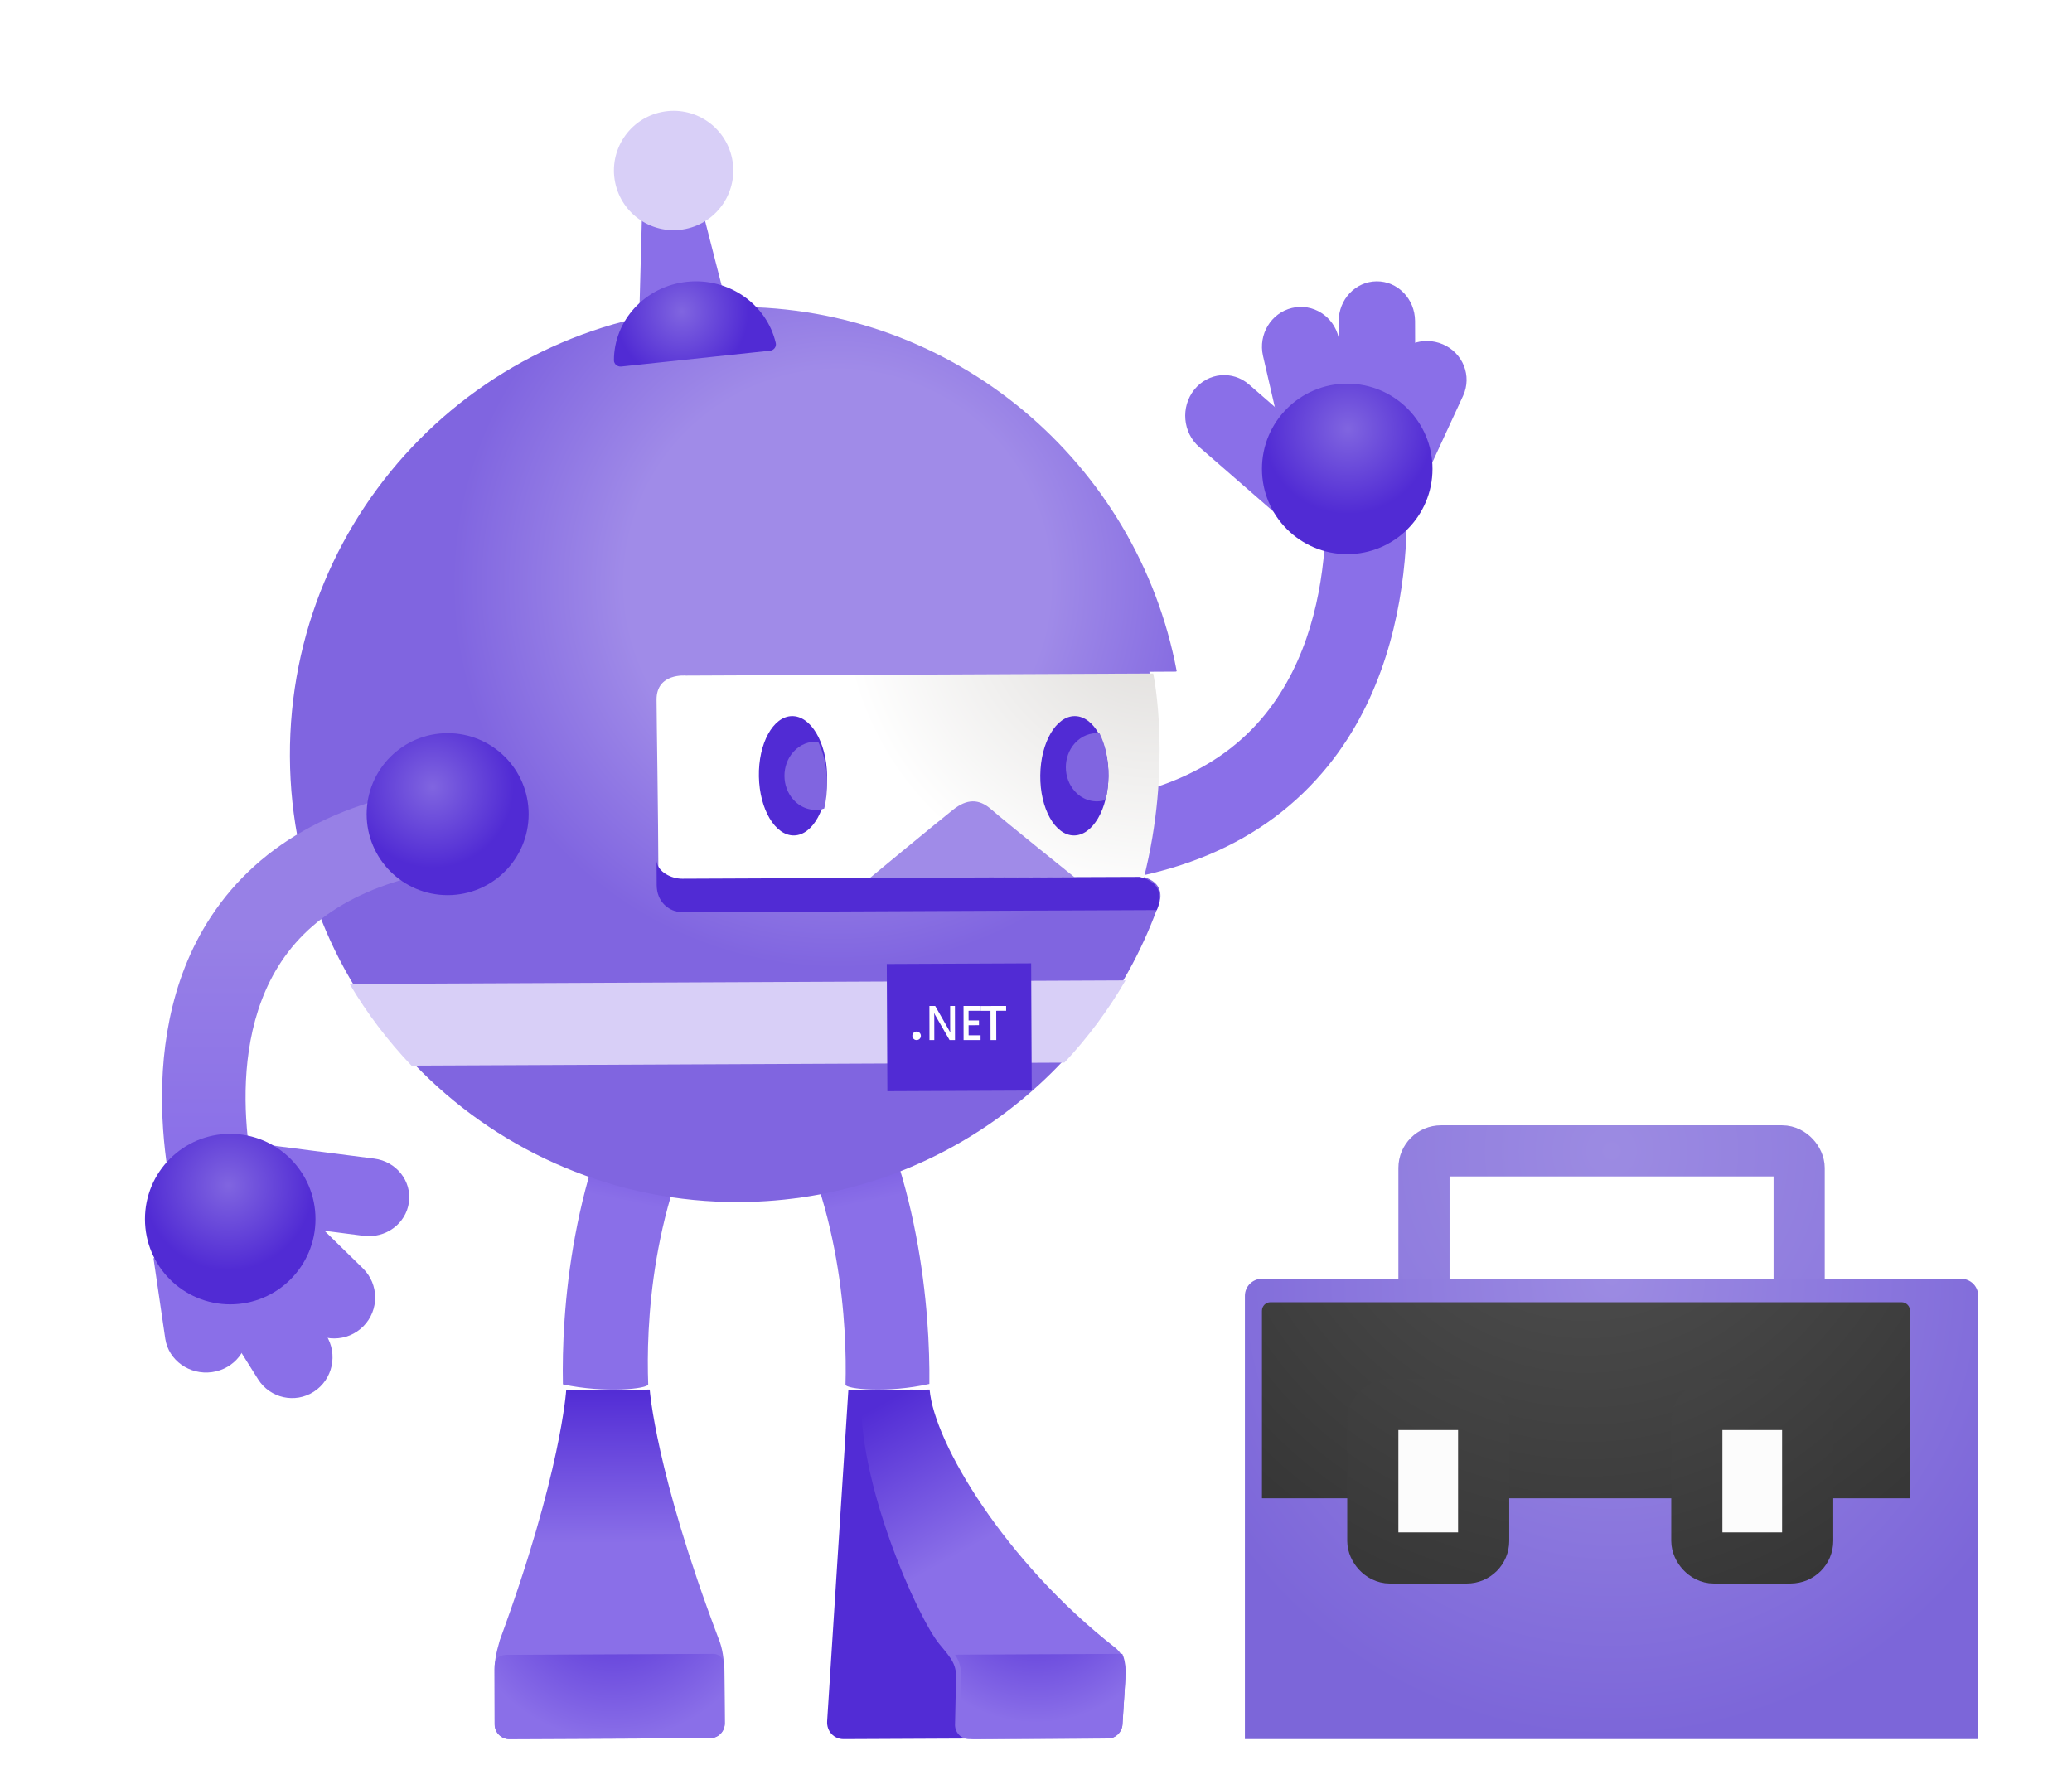
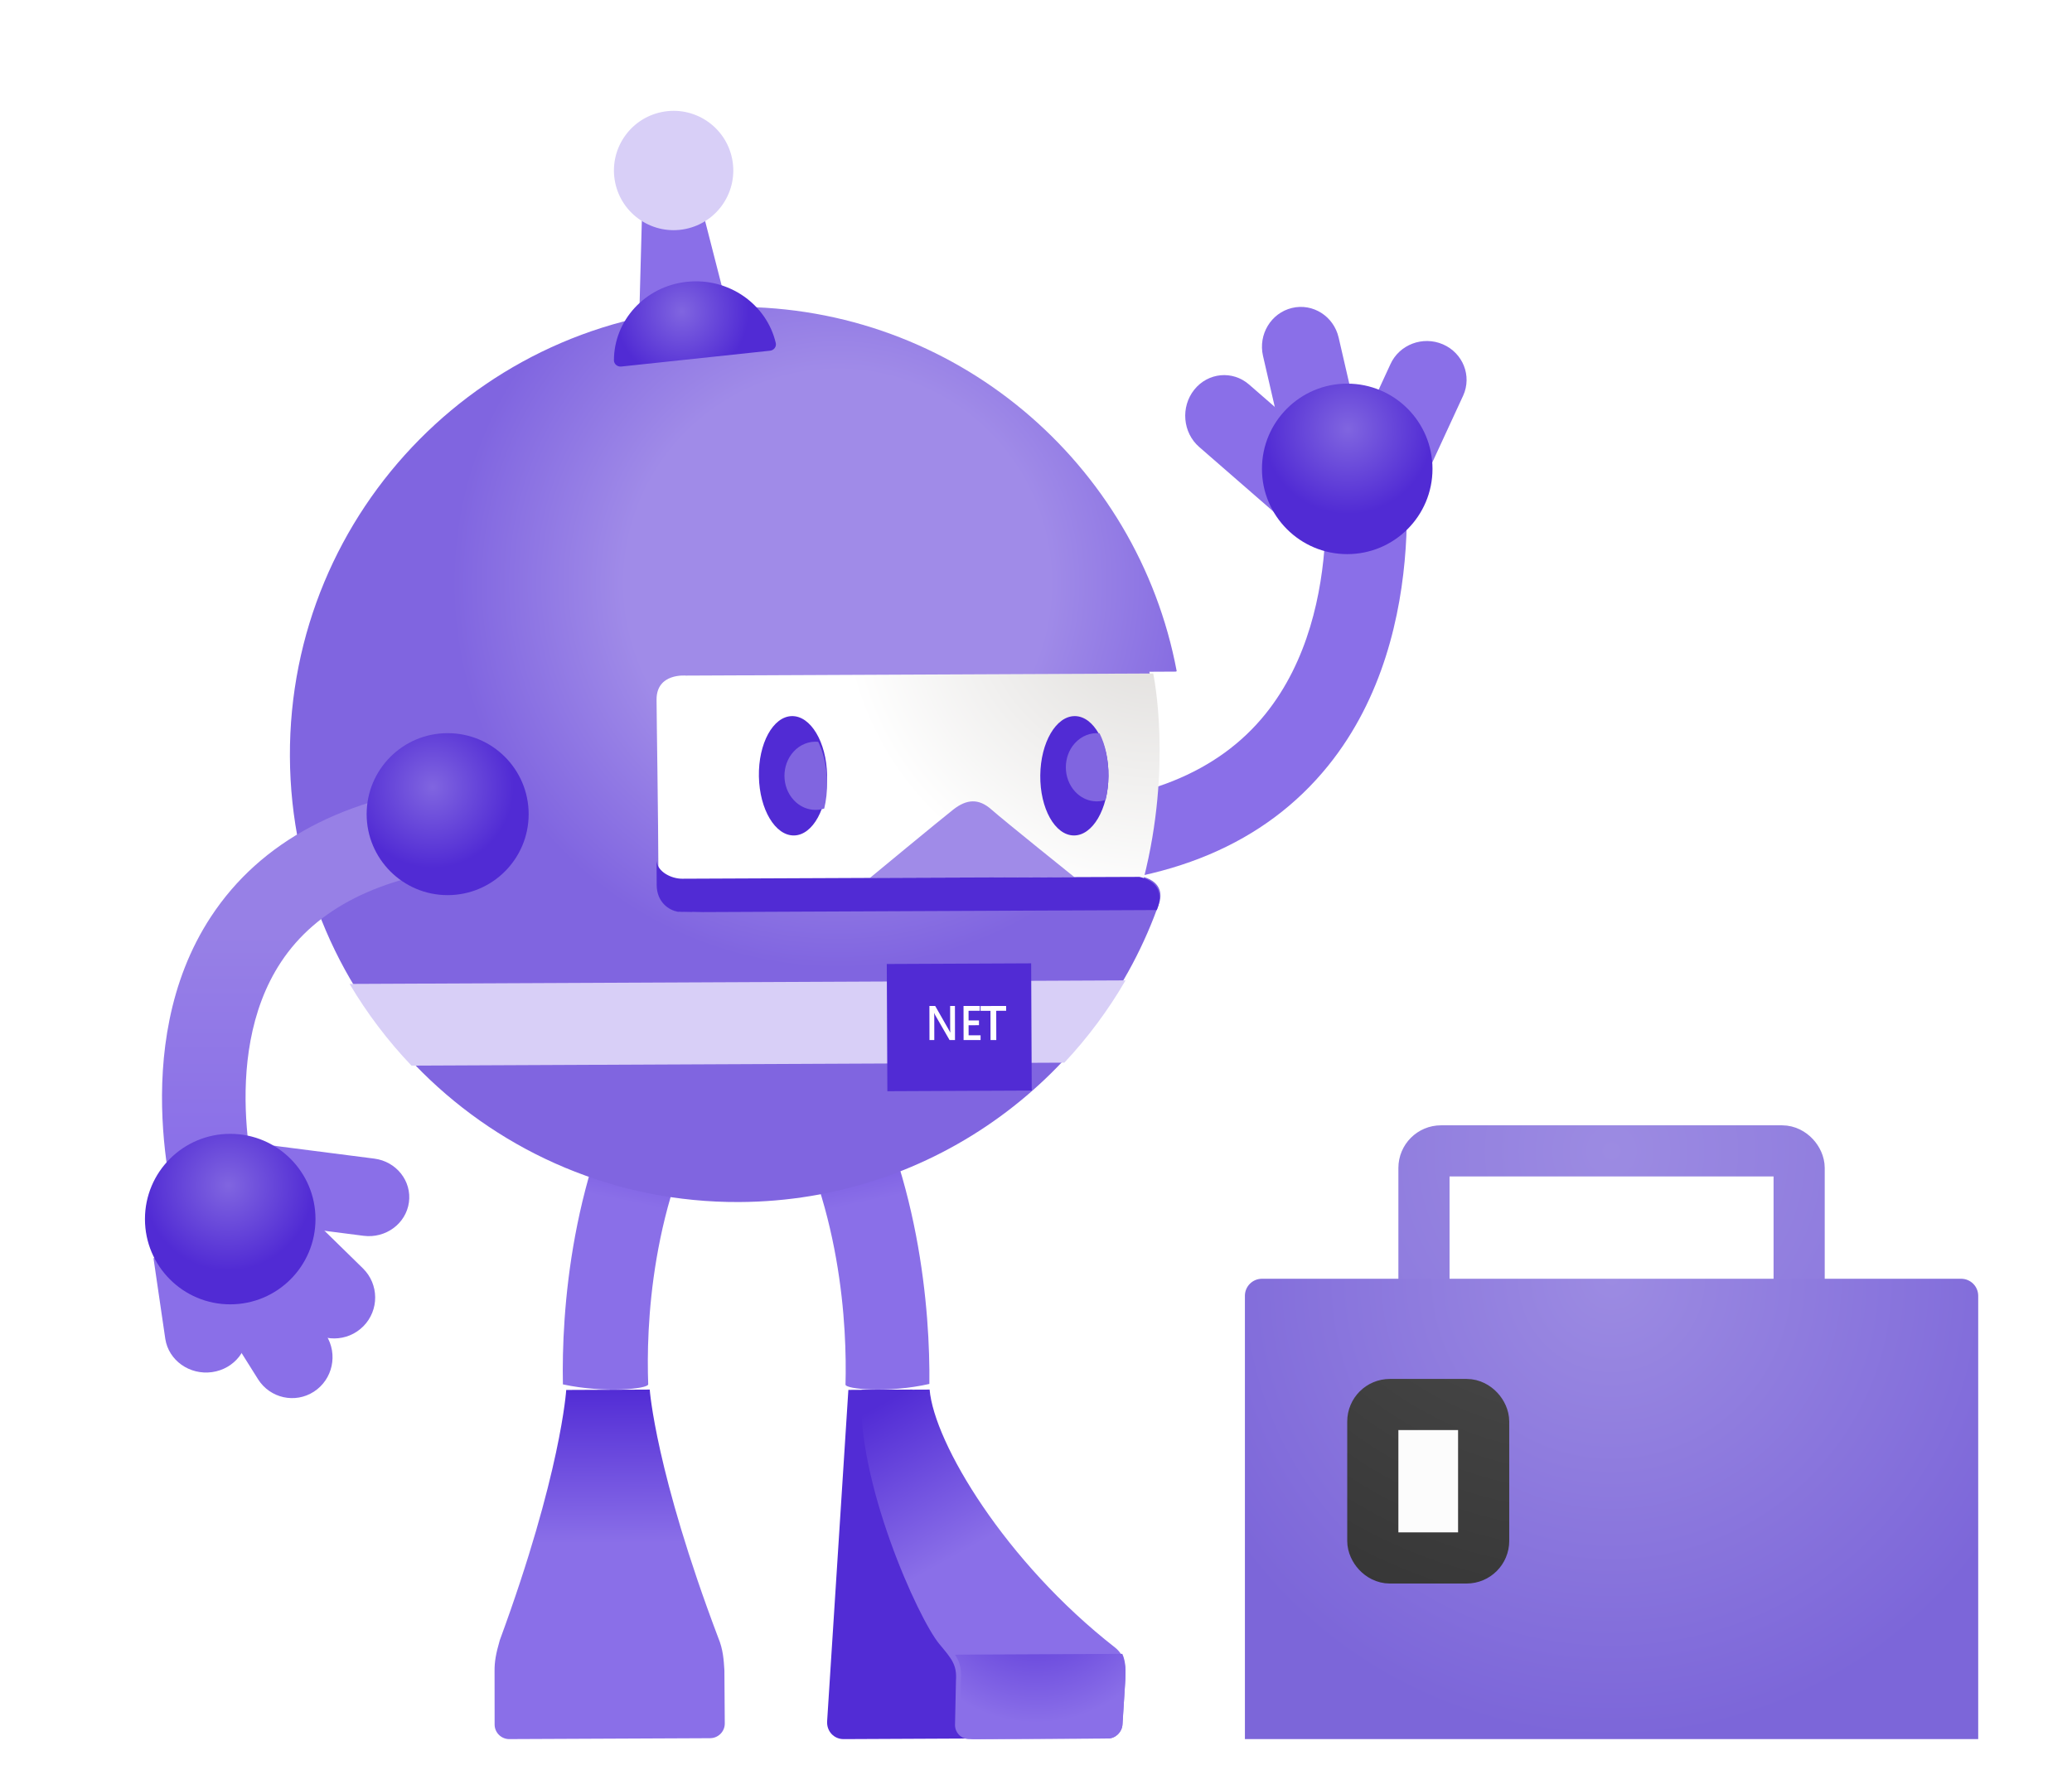
<svg xmlns="http://www.w3.org/2000/svg" width="243px" height="207px" viewBox="0 0 243 207" version="1.1">
  <title>Maui Toolkit</title>
  <defs>
    <filter x="-15.7%" y="-23.9%" width="131.4%" height="143.5%" filterUnits="objectBoundingBox" id="filter-1">
      <feOffset dx="3" dy="4" in="SourceAlpha" result="shadowOffsetOuter1" />
      <feGaussianBlur stdDeviation="1.5" in="shadowOffsetOuter1" result="shadowBlurOuter1" />
      <feColorMatrix values="0 0 0 0 0   0 0 0 0 0   0 0 0 0 0  0 0 0 0.675 0" type="matrix" in="shadowBlurOuter1" result="shadowMatrixOuter1" />
      <feMerge>
        <feMergeNode in="shadowMatrixOuter1" />
        <feMergeNode in="SourceGraphic" />
      </feMerge>
    </filter>
    <radialGradient cx="50%" cy="0%" fx="50%" fy="0%" r="333.295%" gradientTransform="translate(0.5,0),scale(0.5,1),rotate(90),translate(-0.5,-0)" id="radialGradient-2">
      <stop stop-color="#9C8BE2" offset="0%" />
      <stop stop-color="#7C66D9" offset="100%" />
    </radialGradient>
    <radialGradient cx="50%" cy="0%" fx="50%" fy="0%" r="100%" gradientTransform="translate(0.5,0),scale(0.628,1),rotate(90),translate(-0.5,-0)" id="radialGradient-3">
      <stop stop-color="#9C8BE2" offset="0%" />
      <stop stop-color="#7C66D9" offset="100%" />
    </radialGradient>
    <filter x="-5.1%" y="-12.9%" width="110.2%" height="135.8%" filterUnits="objectBoundingBox" id="filter-4">
      <feOffset dx="0" dy="0.75" in="SourceAlpha" result="shadowOffsetOuter1" />
      <feGaussianBlur stdDeviation="0.5" in="shadowOffsetOuter1" result="shadowBlurOuter1" />
      <feColorMatrix values="0 0 0 0 0.188   0 0 0 0 0.188   0 0 0 0 0.188  0 0 0 1 0" type="matrix" in="shadowBlurOuter1" result="shadowMatrixOuter1" />
      <feMerge>
        <feMergeNode in="shadowMatrixOuter1" />
        <feMergeNode in="SourceGraphic" />
      </feMerge>
    </filter>
    <radialGradient cx="50%" cy="-91.879%" fx="50%" fy="-91.879%" r="308.792%" gradientTransform="translate(0.5,-0.919),scale(0.303,1),rotate(90),translate(-0.5,0.919)" id="radialGradient-5">
      <stop stop-color="#535353" offset="0%" />
      <stop stop-color="#303030" offset="100%" />
    </radialGradient>
    <radialGradient cx="198.239%" cy="-195.135%" fx="198.239%" fy="-195.135%" r="596.761%" gradientTransform="translate(1.982,-1.951),scale(1,0.722),rotate(90),translate(-1.982,1.951)" id="radialGradient-6">
      <stop stop-color="#535353" offset="0%" />
      <stop stop-color="#303030" offset="100%" />
    </radialGradient>
    <radialGradient cx="-111.15%" cy="-170.587%" fx="-111.15%" fy="-170.587%" r="541.48%" gradientTransform="translate(-1.112,-1.706),scale(1,0.722),rotate(90),translate(1.112,1.706)" id="radialGradient-7">
      <stop stop-color="#535353" offset="0%" />
      <stop stop-color="#303030" offset="100%" />
    </radialGradient>
    <filter x="-8.7%" y="-7.1%" width="117.4%" height="114.1%" filterUnits="objectBoundingBox" id="filter-8">
      <feOffset dx="3" dy="4" in="SourceAlpha" result="shadowOffsetOuter1" />
      <feGaussianBlur stdDeviation="1.5" in="shadowOffsetOuter1" result="shadowBlurOuter1" />
      <feColorMatrix values="0 0 0 0 0   0 0 0 0 0   0 0 0 0 0  0 0 0 0.68 0" type="matrix" in="shadowBlurOuter1" result="shadowMatrixOuter1" />
      <feMerge>
        <feMergeNode in="shadowMatrixOuter1" />
        <feMergeNode in="SourceGraphic" />
      </feMerge>
    </filter>
    <radialGradient cx="50.431%" cy="26.519%" fx="50.431%" fy="26.519%" r="50.002%" id="radialGradient-9">
      <stop stop-color="#8065E0" offset="0%" />
      <stop stop-color="#512BD4" offset="100%" />
    </radialGradient>
    <linearGradient x1="45.954%" y1="1.631%" x2="55.277%" y2="100.701%" id="linearGradient-10">
      <stop stop-color="#522CD5" offset="0%" />
      <stop stop-color="#8A6FE8" offset="43.97%" />
    </linearGradient>
    <linearGradient x1="24.821%" y1="-2.415%" x2="70.244%" y2="103.63%" id="linearGradient-11">
      <stop stop-color="#522CD5" offset="0%" />
      <stop stop-color="#8A6FE8" offset="43.97%" />
    </linearGradient>
    <radialGradient cx="47.6%" cy="-84.338%" fx="47.6%" fy="-84.338%" r="165.765%" gradientTransform="translate(0.476,-0.843),scale(0.5,1),rotate(-0.274),translate(-0.476,0.843)" id="radialGradient-12">
      <stop stop-color="#522CD5" offset="3.4%" />
      <stop stop-color="#8A6FE8" offset="99.55%" />
    </radialGradient>
    <linearGradient x1="53.734%" y1="1.398%" x2="44.666%" y2="100.561%" id="linearGradient-13">
      <stop stop-color="#522CD5" offset="0%" />
      <stop stop-color="#8A6FE8" offset="43.97%" />
    </linearGradient>
    <linearGradient x1="49.67%" y1="0.05%" x2="49.971%" y2="99.851%" id="linearGradient-14">
      <stop stop-color="#522CD5" offset="0%" />
      <stop stop-color="#8A6FE8" offset="43.97%" />
    </linearGradient>
    <radialGradient cx="51.814%" cy="-83.996%" fx="51.814%" fy="-83.996%" r="185.809%" gradientTransform="translate(0.518,-0.84),scale(0.37,1),rotate(179.734),translate(-0.518,0.84)" id="radialGradient-15">
      <stop stop-color="#522CD5" offset="3.4%" />
      <stop stop-color="#8A6FE8" offset="99.55%" />
    </radialGradient>
    <radialGradient cx="61.709%" cy="30.919%" fx="61.709%" fy="30.919%" r="50.23%" gradientTransform="translate(0.617,0.309),scale(1,0.99),rotate(179.739),translate(-0.617,-0.309)" id="radialGradient-16">
      <stop stop-color="#A08BE8" offset="47.44%" />
      <stop stop-color="#8065E0" offset="86.18%" />
    </radialGradient>
    <radialGradient cx="96.541%" cy="-30.766%" fx="96.541%" fy="-30.766%" r="194.706%" gradientTransform="translate(0.965,-0.308),scale(0.475,1),rotate(179.739),translate(-0.965,0.308)" id="radialGradient-17">
      <stop stop-color="#E1DFDD" offset="9.33%" />
      <stop stop-color="#FFFFFF" offset="65.73%" />
    </radialGradient>
    <linearGradient x1="50.003%" y1="0.006%" x2="50.003%" y2="100.004%" id="linearGradient-18">
      <stop stop-color="#9780E6" offset="33.44%" />
      <stop stop-color="#8A6FE8" offset="84.88%" />
    </linearGradient>
    <radialGradient cx="40.764%" cy="33.176%" fx="40.764%" fy="33.176%" r="50.01%" id="radialGradient-19">
      <stop stop-color="#8065E0" offset="0%" />
      <stop stop-color="#512BD4" offset="100%" />
    </radialGradient>
    <radialGradient cx="48.865%" cy="30.183%" fx="48.865%" fy="30.183%" r="50.012%" id="radialGradient-20">
      <stop stop-color="#8065E0" offset="0%" />
      <stop stop-color="#512BD4" offset="100%" />
    </radialGradient>
    <radialGradient cx="41.771%" cy="38.008%" fx="41.771%" fy="38.008%" r="77.982%" gradientTransform="translate(0.418,0.38),scale(0.526,1),rotate(-31.321),translate(-0.418,-0.38)" id="radialGradient-21">
      <stop stop-color="#8065E0" offset="0%" />
      <stop stop-color="#512BD4" offset="100%" />
    </radialGradient>
  </defs>
  <g id="Page-1" stroke="none" stroke-width="1" fill="none" fill-rule="evenodd">
    <g id="Maui-Toolkit" transform="translate(14, 9)">
      <g id="Toolkit" transform="translate(129, 122)">
        <g id="Briefcase" filter="url(#filter-1)">
          <rect id="Rectangle" stroke="url(#radialGradient-2)" stroke-width="6" x="21" y="0" width="44" height="22" rx="2" />
          <path d="M2,15 L84,15 C85.105,15 86,15.895 86,17 L86,69 L86,69 L0,69 L0,17 C-1.3527075e-16,15.895 0.895,15 2,15 Z" id="Rectangle" fill="url(#radialGradient-3)" />
        </g>
        <g id="Clasps" filter="url(#filter-4)" transform="translate(5, 21)">
-           <path d="M1,0 L75,0 C75.552,-1.01453063e-16 76,0.448 76,1 L76,23 L76,23 L0,23 L0,1 C-6.76353751e-17,0.448 0.448,1.01453063e-16 1,0 Z" id="Rectangle" fill="url(#radialGradient-5)" />
          <rect id="Rectangle" stroke="url(#radialGradient-6)" stroke-width="6" fill="#FCFCFC" x="13" y="12" width="13" height="18" rx="2" />
-           <rect id="Rectangle" stroke="url(#radialGradient-7)" stroke-width="6" fill="#FCFCFC" x="51" y="12" width="13" height="18" rx="2" />
        </g>
      </g>
      <g id="dotnet_bot" filter="url(#filter-8)" fill-rule="nonzero">
        <path d="M105.158,91 L105,81.416 C116.977,81.213 125.861,77.631 131.396,70.767 C141.428,58.328 137.905,38.997 137.866,38.801 L147.204,37 C147.387,37.97 151.567,60.947 138.773,76.808 C131.384,85.973 120.072,90.749 105.158,91 Z" id="Path" fill="#8A6FE8" />
        <path d="M123.642,39.434 L134.512,48.895 C136.448,50.58 139.326,50.307 140.943,48.285 C142.555,46.262 142.294,43.255 140.358,41.566 L129.488,32.105 C127.552,30.42 124.674,30.693 123.057,32.715 C121.445,34.742 121.706,37.749 123.642,39.434 Z" id="Path" fill="#8A6FE8" />
        <path d="M150.629,42 L154.601,33.397 C155.641,31.098 154.577,28.41 152.223,27.39 C149.869,26.374 147.116,27.413 146.071,29.711 L142,38.535 L150.629,42 Z" id="Path" fill="#8A6FE8" />
-         <path d="M149,38 L148.954,24.64 C148.935,22.058 146.918,19.98 144.445,20 C141.972,20.02 139.981,22.126 140,24.707 L140.004,34.641 L149,38 Z" id="Path" fill="#8A6FE8" />
        <path d="M143,39.624 L139.996,26.608 C139.42,24.093 136.968,22.534 134.517,23.125 C132.065,23.716 130.546,26.231 131.122,28.746 L134.18,42 L143,39.624 Z" id="Path" fill="#8A6FE8" />
        <path d="M141,52 C146.523,52 151,47.523 151,42 C151,36.477 146.523,32 141,32 C135.477,32 131,36.477 131,42 C131,47.523 135.477,52 141,52 Z" id="Path" fill="url(#radialGradient-9)" />
        <path d="M91.995,149.336 C92.087,141.019 90.908,124.138 82.358,110 L74,115.097 C81.756,127.918 82.338,142.883 82.159,149.412 C82.143,149.952 87.155,150.44 91.995,149.336 Z" id="Path" fill="url(#linearGradient-10)" />
        <path d="M82.495,150.035 L89.997,150 L97,190.929 L81.943,191 C80.796,191.004 79.928,190.063 80.005,188.893 L82.495,150.035 Z" id="Path" fill="#522CD5" />
        <path d="M113.741,180.233 C115.084,181.283 115.06,182.802 114.957,184.405 L114.634,189.318 C114.574,190.199 113.801,190.921 112.912,190.925 L96.707,191 C95.699,191.004 94.937,190.199 95.005,189.204 L95.113,184.113 C95.236,182.261 94.606,181.583 93.159,179.838 C90.68,176.858 83.349,160.617 84.047,150.035 L92.023,150 C92.558,156.28 100.929,170.228 113.741,180.233 Z" id="Path" fill="url(#linearGradient-11)" />
        <path d="M114.959,184.202 C115.032,183.045 115.052,181.937 114.622,181 L95,181.094 C95.542,181.933 95.77,182.666 95.697,183.892 L95.592,189.147 C95.527,190.177 96.27,191.008 97.245,191 L112.977,190.927 C113.84,190.923 114.591,190.177 114.649,189.269 L114.959,184.202 Z" id="Path" fill="url(#radialGradient-12)" />
        <path d="M49.016,149.389 C48.846,141.079 49.891,124.201 58.454,110 L67,115.016 C59.231,127.898 58.778,142.854 59.021,149.373 C59.041,149.916 53.946,150.452 49.016,149.389 Z" id="Path" fill="url(#linearGradient-13)" />
        <path d="M41.001,183.046 C40.988,181.956 41.151,180.996 41.614,179.399 C48.799,159.882 49.405,150.043 49.405,150.043 L59.199,150 C59.199,150 59.873,159.654 67.232,179.104 C67.814,180.489 67.881,181.755 67.956,182.928 L68,189.171 C68.004,190.111 67.232,190.886 66.286,190.89 L65.811,190.894 L43.214,190.996 L42.738,191 C41.788,191.004 41.012,190.241 41.008,189.297 L41.001,183.046 Z" id="Path" fill="url(#linearGradient-14)" />
-         <path d="M41,182.838 C41,182.656 41.004,182.478 41.012,182.305 C41.063,181.747 41.312,181.121 42.508,181.113 L66.667,181 C67.537,181.032 67.826,181.715 67.917,182.143 C67.929,182.333 67.945,182.527 67.957,182.712 L68,189.122 C68.004,189.728 67.703,190.261 67.244,190.58 C66.971,190.77 66.639,190.883 66.286,190.887 L65.812,190.891 L43.22,190.996 L42.749,191 C42.274,191.004 41.843,190.806 41.53,190.491 C41.217,190.176 41.024,189.736 41.02,189.251 L41,182.838 Z" id="Path" fill="url(#radialGradient-15)" />
        <path d="M116.672,89.751 C120.076,76.417 117.795,65.796 117.795,65.796 L120.924,65.78 L121,65.721 C116.406,41.301 94.932,22.881 69.216,23 C40.248,23.132 16.87,46.745 17,75.738 C17.131,104.732 40.724,128.13 69.693,128 C92.552,127.896 111.927,113.169 119.016,92.717 C119.227,91.847 119.199,90.291 116.672,89.751 Z" id="Path" fill="url(#radialGradient-16)" />
        <path d="M115,102 L24,102.416 C26.057,105.889 28.496,109.101 31.258,112 L107.826,111.651 C110.568,108.724 112.975,105.492 115,102 Z" id="Path" fill="#D8CFF7" />
        <polygon id="Path" fill="#512BD4" points="87.068 115 104 114.923 103.932 100 87 100.077" />
-         <path d="M90.498,109 C90.358,109 90.242,108.954 90.145,108.857 C90.048,108.76 90,108.638 90,108.505 C90,108.367 90.048,108.245 90.145,108.148 C90.242,108.046 90.358,108 90.498,108 C90.638,108 90.753,108.051 90.85,108.148 C90.947,108.245 91,108.367 91,108.505 C91,108.643 90.952,108.76 90.855,108.857 C90.753,108.949 90.638,109 90.498,109 Z" id="Path" fill="#FFFFFF" />
        <path d="M95,108.996 L94.361,108.996 L92.67,106.064 C92.628,105.992 92.59,105.911 92.563,105.831 L92.549,105.831 C92.563,105.915 92.57,106.098 92.57,106.38 L92.573,109 L92.007,109 L92,105.004 L92.68,105.004 L94.313,107.867 C94.382,107.986 94.427,108.07 94.447,108.111 L94.458,108.111 C94.441,108.005 94.434,107.826 94.434,107.574 L94.43,105 L94.993,105 L95,108.996 Z" id="Path" fill="#FFFFFF" />
        <polygon id="Path" fill="#FFFFFF" points="98 108.996 96.007 109 96 105.004 97.913 105 97.913 105.564 96.59 105.568 96.594 106.701 97.812 106.697 97.812 107.258 96.594 107.261 96.597 108.443 98 108.44" />
        <polygon id="Path" fill="#FFFFFF" points="101 105.564 99.835 105.568 99.843 109 99.169 109 99.161 105.568 98 105.572 98 105.007 100.996 105" />
        <path d="M117.115,90.11 C120.503,76.848 118.301,66.256 118.246,66 L63.44,66.248 C63.44,66.248 59.984,65.912 60,69.071 C60.016,72.225 60.184,81.146 60.228,91.01 C60.236,93.037 61.902,94.008 63.208,94 C63.212,94 115.749,92.305 117.115,90.11 Z" id="Path" fill="url(#radialGradient-17)" />
        <path d="M85,90 C85,90 93.19,83.226 94.787,81.971 C96.384,80.716 97.787,80.644 99.264,81.951 C100.74,83.258 109,89.887 109,89.887 L85,90 Z" id="Path" fill="#A08BE8" />
        <path d="M118.663,93.749 C118.663,93.749 120.222,90.679 116.632,89.858 C116.635,89.841 63.002,90.075 63.002,90.075 C61.754,90.079 60.143,89.293 60,88 C60.004,88.927 60.012,89.867 60.016,90.815 C60.024,92.771 61.388,93.8 62.613,93.97 C62.736,93.983 62.859,94 62.983,94 L66.649,93.983 L118.663,93.749 Z" id="Path" fill="#512BD4" />
        <path d="M76.131,85 C78.339,84.955 80.07,81.785 79.998,77.919 C79.925,74.053 78.077,70.956 75.869,71 C73.661,71.045 71.93,74.215 72.002,78.081 C72.074,81.947 73.923,85.044 76.131,85 Z" id="Path" fill="#512BD4" />
        <path d="M112.999,78.043 C113.038,74.178 111.279,71.024 109.07,71 C106.861,70.976 105.039,74.091 105.001,77.957 C104.962,81.822 106.721,84.976 108.93,85 C111.139,85.024 112.961,81.909 112.999,78.043 Z" id="Path" fill="#512BD4" />
        <path d="M76.055,75.185 C76.846,74.308 77.915,73.919 78.959,74.014 C79.576,75.264 79.964,76.902 79.998,78.702 C80.017,79.827 79.893,80.887 79.663,81.843 C78.435,82.232 77.057,81.9 76.081,80.841 C74.65,79.29 74.638,76.753 76.055,75.185 Z" id="Path" fill="#8065E0" />
        <path d="M109.051,74.186 C109.843,73.309 110.909,72.916 111.949,73.015 C112.616,74.318 113.018,76.089 112.999,78.034 C112.988,79.027 112.872,79.974 112.665,80.834 C111.434,81.236 110.049,80.909 109.074,79.841 C107.651,78.286 107.64,75.754 109.051,74.186 Z" id="Path" fill="#8065E0" />
        <path d="M4.133,131 C3.865,130.145 -2.341,109.855 7.745,94.523 C13.573,85.665 23.403,80.444 36.962,79 L38,88.713 C27.519,89.827 20.107,93.572 15.963,99.839 C8.408,111.267 13.433,127.92 13.485,128.087 L4.133,131 Z" id="Path" fill="url(#linearGradient-18)" />
        <path d="M35.5,92 C40.747,92 45,87.747 45,82.5 C45,77.253 40.747,73 35.5,73 C30.253,73 26,77.253 26,82.5 C26,87.747 30.253,92 35.5,92 Z" id="Path" fill="url(#radialGradient-19)" />
        <path d="M26.894,122.906 L12.358,121.04 C9.766,120.709 7.389,122.462 7.042,124.963 C6.698,127.464 8.515,129.759 11.106,130.094 L25.642,131.96 C28.234,132.291 30.611,130.538 30.958,128.037 C31.302,125.536 29.481,123.238 26.894,122.906 Z" id="Path" fill="#8A6FE8" />
        <path d="M1,134.582 L2.386,144.055 C2.776,146.576 5.228,148.319 7.869,147.951 C10.509,147.579 12.334,145.237 11.949,142.715 L10.526,133 L1,134.582 Z" id="Path" fill="#8A6FE8" />
        <path d="M6,137.221 L13.266,148.79 C14.678,151.02 17.61,151.671 19.815,150.243 C22.02,148.815 22.663,145.849 21.251,143.62 L15.876,135 L6,137.221 Z" id="Path" fill="#8A6FE8" />
        <path d="M9,133.011 L18.816,142.621 C20.709,144.481 23.752,144.456 25.617,142.568 C27.481,140.68 27.457,137.645 25.568,135.785 L15.572,126 L9,133.011 Z" id="Path" fill="#8A6FE8" />
        <path d="M10,140 C15.523,140 20,135.523 20,130 C20,124.477 15.523,120 10,120 C4.477,120 0,124.477 0,130 C0,135.523 4.477,140 10,140 Z" id="Path" fill="url(#radialGradient-20)" />
        <polygon id="Path" fill="#8A6FE8" points="68 21.921 58 23 58.276 12.774 65.458 12" />
        <path d="M63.397,13.858 C67.184,13.086 69.629,9.391 68.858,5.603 C68.086,1.816 64.391,-0.629 60.603,0.142 C56.816,0.914 54.371,4.609 55.142,8.397 C55.914,12.184 59.609,14.629 63.397,13.858 Z" id="Path" fill="#D8CFF7" />
        <path d="M73.31,28.138 C73.765,28.088 74.081,27.671 73.982,27.241 C72.924,22.688 68.468,19.532 63.557,20.057 C58.644,20.578 55.008,24.597 55,29.262 C54.999,29.704 55.405,30.042 55.86,29.996 L73.31,28.138 Z" id="Path" fill="url(#radialGradient-21)" />
      </g>
    </g>
  </g>
</svg>